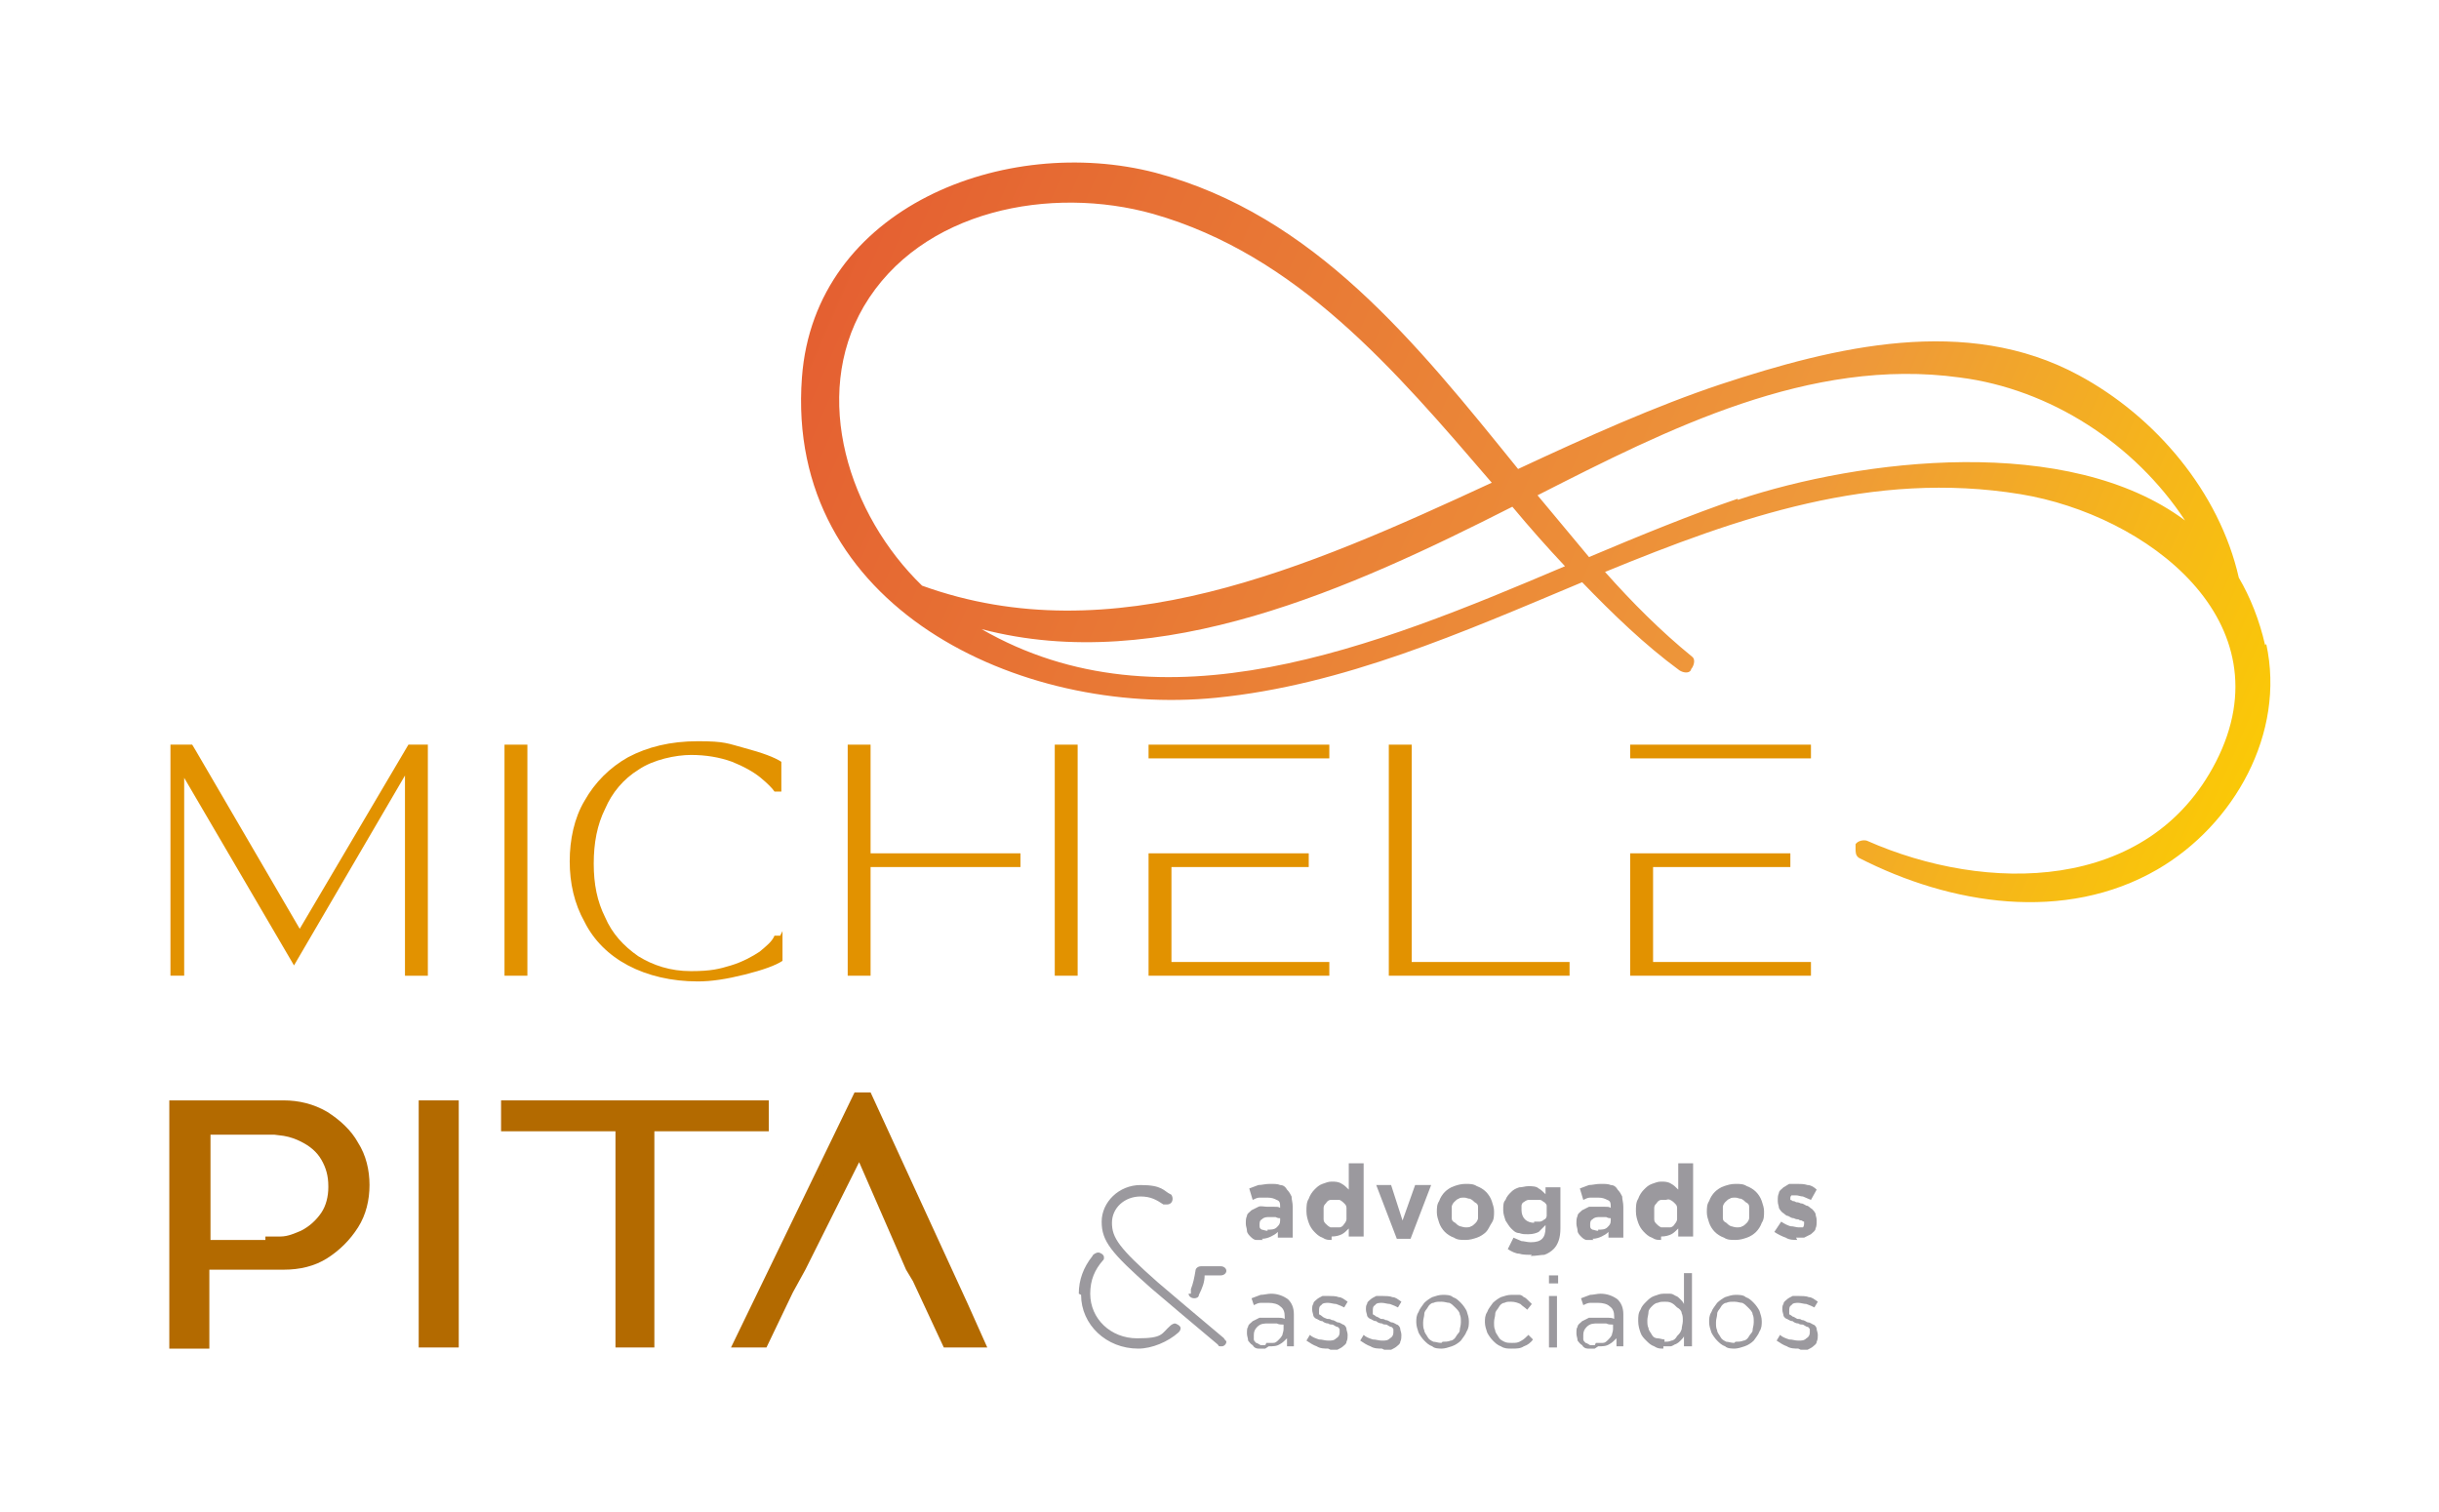
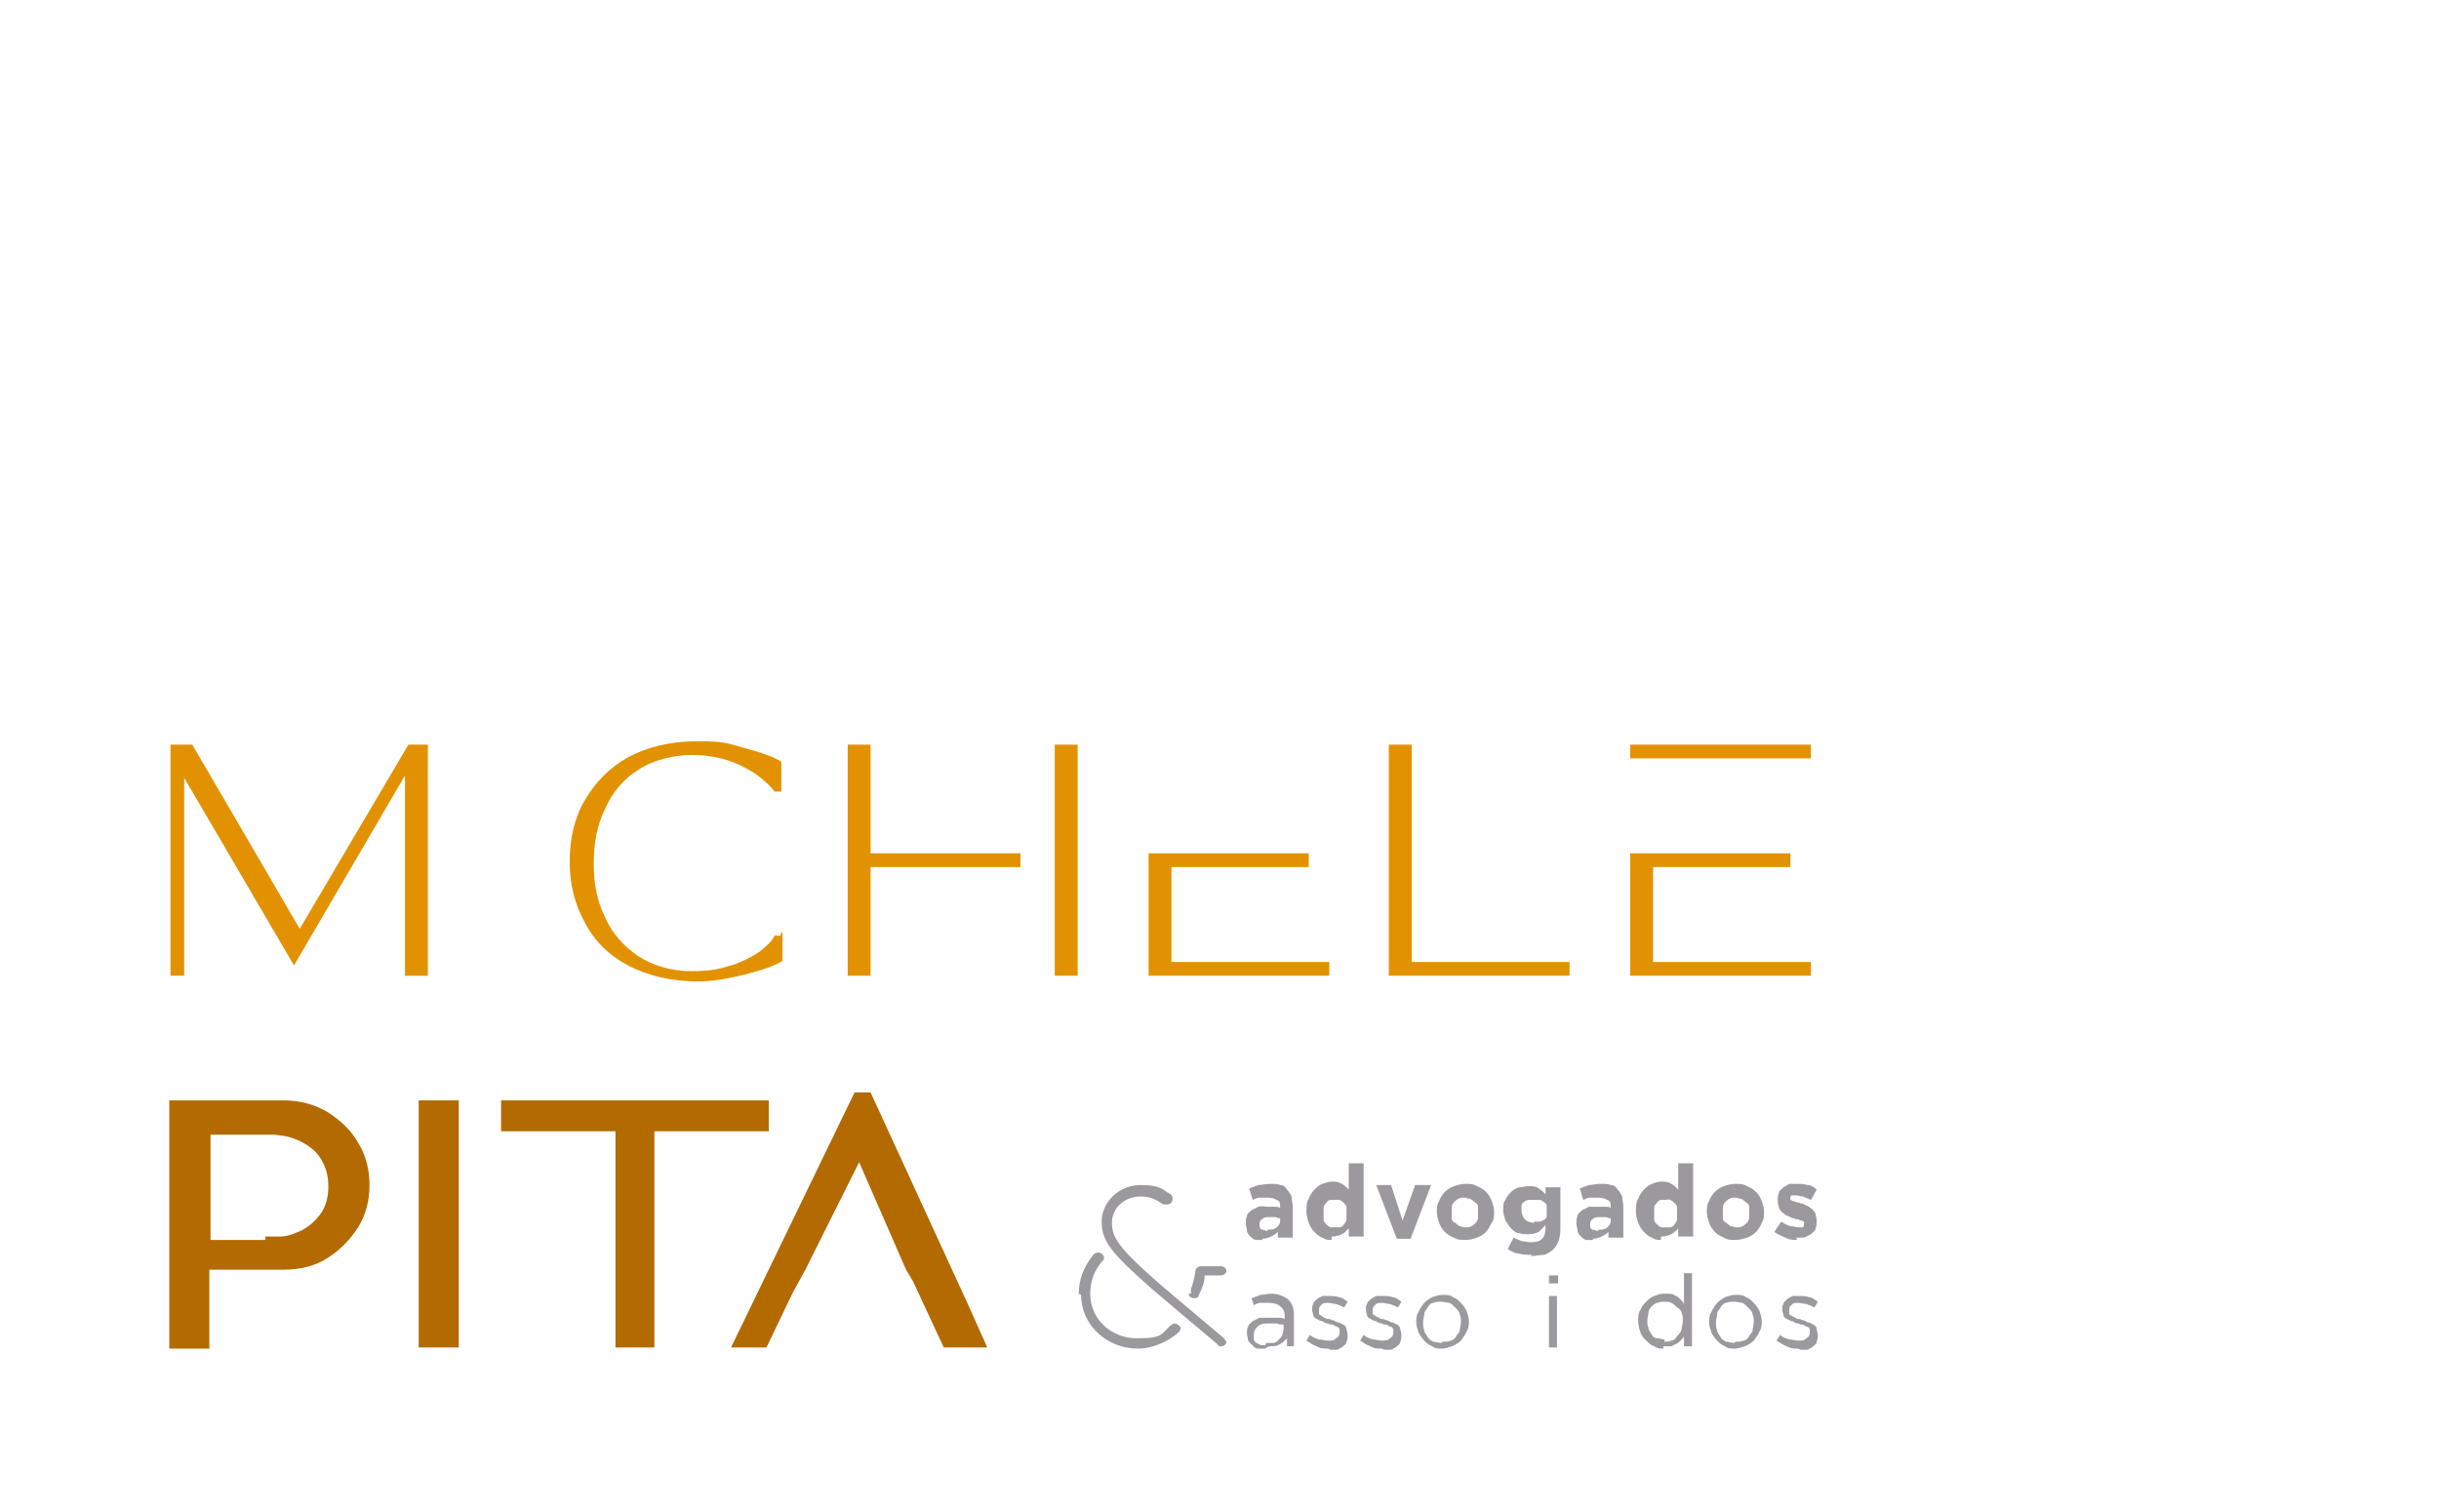
<svg xmlns="http://www.w3.org/2000/svg" version="1.1" viewBox="0 0 213.2 132.2">
  <defs>
    <style>
      .cls-1 {
        fill: #e29200;
      }

      .cls-2 {
        fill: #9b999e;
      }

      .cls-3 {
        fill: url(#linear-gradient);
      }

      .cls-4 {
        fill: #b36a00;
      }
    </style>
    <linearGradient id="linear-gradient" x1="200.3" y1="74.3" x2="43" y2="5.9" gradientUnits="userSpaceOnUse">
      <stop offset="0" stop-color="#fccf00" />
      <stop offset=".3" stop-color="#ee983a" />
      <stop offset=".7" stop-color="#e66c33" />
      <stop offset="1" stop-color="#e1462e" />
    </linearGradient>
  </defs>
  <g>
    <g id="Camada_1">
      <g>
        <g>
          <g>
            <path class="cls-2" d="M110.4,108.4c-.2,0-.4,0-.6,0-.2,0-.4-.2-.5-.3-.1-.1-.3-.3-.3-.5,0-.2-.1-.4-.1-.6h0c0-.3,0-.5.1-.7,0-.2.2-.3.4-.5.2-.1.4-.2.6-.3s.5,0,.8,0,.4,0,.6,0c.2,0,.4,0,.5.1h0c0-.4,0-.6-.3-.7-.2-.1-.4-.2-.8-.2s-.5,0-.7,0c-.2,0-.4.1-.6.2l-.3-1c.3-.1.5-.2.8-.3.3,0,.6-.1,1-.1s.7,0,.9.1c.3,0,.5.2.6.4.2.2.3.4.4.6,0,.3.1.5.1.9v2.7h-1.3v-.5c-.2.2-.4.3-.6.4-.2.1-.5.2-.8.2ZM110.8,107.5c.3,0,.6,0,.8-.2.2-.2.3-.3.3-.6v-.2c-.1,0-.2,0-.4-.1-.1,0-.3,0-.5,0-.3,0-.5,0-.7.2-.2.1-.2.3-.2.5h0c0,.2,0,.3.2.4.1,0,.3.1.5.1Z" />
            <path class="cls-2" d="M116.4,108.4c-.3,0-.5,0-.8-.2-.3-.1-.5-.3-.7-.5-.2-.2-.4-.5-.5-.8-.1-.3-.2-.6-.2-1h0c0-.4,0-.8.2-1.1.1-.3.3-.6.5-.8.2-.2.4-.4.7-.5.3-.1.5-.2.8-.2s.6,0,.9.2c.2.1.4.3.6.5v-2.3h1.3v6.4h-1.3v-.7c-.2.2-.4.4-.6.5-.2.1-.5.2-.9.2ZM116.7,107.3c.2,0,.3,0,.4,0,.1,0,.3-.1.4-.3.1-.1.2-.3.2-.4,0-.2,0-.3,0-.5h0c0-.2,0-.4,0-.5,0-.2-.1-.3-.2-.4-.1-.1-.2-.2-.4-.3-.1,0-.3,0-.4,0s-.3,0-.4,0c-.1,0-.3.1-.4.3-.1.1-.2.2-.2.4,0,.2,0,.3,0,.5h0c0,.2,0,.4,0,.5,0,.2.1.3.2.4.1.1.2.2.4.3.1,0,.3,0,.4,0Z" />
            <path class="cls-2" d="M120.2,103.6h1.4l1,3.1,1.1-3.1h1.4l-1.8,4.7h-1.2l-1.8-4.7Z" />
            <path class="cls-2" d="M128.1,108.4c-.4,0-.7,0-1-.2-.3-.1-.6-.3-.8-.5-.2-.2-.4-.5-.5-.8-.1-.3-.2-.6-.2-.9h0c0-.4,0-.7.2-1,.1-.3.3-.6.5-.8.2-.2.5-.4.8-.5.3-.1.6-.2,1-.2s.7,0,1,.2c.3.1.6.3.8.5.2.2.4.5.5.8.1.3.2.6.2.9h0c0,.4,0,.7-.2,1s-.3.6-.5.8c-.2.2-.5.4-.8.5-.3.1-.6.2-1,.2ZM128.1,107.3c.2,0,.4,0,.5-.1.1,0,.3-.2.4-.3.1-.1.2-.3.2-.4,0-.2,0-.3,0-.5h0c0-.2,0-.4,0-.5,0-.2-.1-.3-.3-.4-.1-.1-.2-.2-.4-.3-.2,0-.3-.1-.5-.1s-.4,0-.5.1c-.1,0-.3.2-.4.3-.1.1-.2.3-.2.4,0,.2,0,.3,0,.5h0c0,.2,0,.4,0,.5,0,.2.1.3.3.4.1.1.2.2.4.3.1,0,.3.1.5.1Z" />
            <path class="cls-2" d="M133.9,109.7c-.4,0-.8,0-1.1-.1-.3,0-.7-.2-1-.4l.5-1c.2.1.5.2.7.3.2,0,.5.1.8.1.5,0,.8-.1,1-.3.2-.2.3-.5.3-1v-.2c-.2.2-.4.4-.6.6-.2.1-.5.2-.9.2s-.5,0-.8-.1c-.3,0-.5-.2-.7-.4-.2-.2-.3-.4-.5-.7-.1-.3-.2-.6-.2-.9h0c0-.4,0-.7.2-.9.1-.3.3-.5.5-.7.2-.2.4-.3.7-.4.3,0,.5-.1.8-.1s.7,0,.9.2c.2.1.4.3.6.5v-.6h1.3v3.6c0,.8-.2,1.4-.6,1.8-.2.2-.5.4-.8.5-.3,0-.7.1-1.2.1ZM134.1,106.8c.2,0,.3,0,.5,0,.1,0,.3-.1.4-.2.1,0,.2-.2.2-.3,0-.1,0-.3,0-.4h0c0-.2,0-.3,0-.5,0-.1-.1-.2-.2-.3-.1,0-.2-.2-.4-.2-.1,0-.3,0-.5,0s-.3,0-.5,0c-.1,0-.3.1-.4.2-.1,0-.2.2-.2.3,0,.1,0,.3,0,.4h0c0,.3.1.6.3.8.2.2.5.3.8.3Z" />
            <path class="cls-2" d="M139.3,108.4c-.2,0-.4,0-.6,0-.2,0-.4-.2-.5-.3-.1-.1-.3-.3-.3-.5,0-.2-.1-.4-.1-.6h0c0-.3,0-.5.1-.7,0-.2.2-.3.4-.5.2-.1.4-.2.6-.3.2,0,.5,0,.8,0s.4,0,.6,0c.2,0,.4,0,.5.1h0c0-.4,0-.6-.3-.7-.2-.1-.4-.2-.8-.2s-.5,0-.7,0c-.2,0-.4.1-.6.2l-.3-1c.3-.1.5-.2.8-.3.3,0,.6-.1,1-.1s.7,0,.9.1c.3,0,.5.2.6.4.2.2.3.4.4.6,0,.3.1.5.1.9v2.7h-1.3v-.5c-.2.2-.4.3-.6.4-.2.1-.5.2-.8.2ZM139.7,107.5c.3,0,.6,0,.8-.2.2-.2.3-.3.3-.6v-.2c-.1,0-.2,0-.4-.1-.1,0-.3,0-.5,0-.3,0-.5,0-.7.2-.2.1-.2.3-.2.5h0c0,.2,0,.3.2.4.1,0,.3.1.5.1Z" />
            <path class="cls-2" d="M145.2,108.4c-.3,0-.5,0-.8-.2-.3-.1-.5-.3-.7-.5-.2-.2-.4-.5-.5-.8-.1-.3-.2-.6-.2-1h0c0-.4,0-.8.2-1.1.1-.3.3-.6.5-.8.2-.2.4-.4.7-.5.3-.1.5-.2.8-.2s.6,0,.9.2c.2.1.4.3.6.5v-2.3h1.3v6.4h-1.3v-.7c-.2.2-.4.4-.6.5-.2.1-.5.2-.9.2ZM145.6,107.3c.2,0,.3,0,.4,0,.1,0,.3-.1.4-.3.1-.1.2-.3.2-.4,0-.2,0-.3,0-.5h0c0-.2,0-.4,0-.5,0-.2-.1-.3-.2-.4s-.2-.2-.4-.3-.3,0-.4,0-.3,0-.4,0-.3.1-.4.3c-.1.1-.2.2-.2.4,0,.2,0,.3,0,.5h0c0,.2,0,.4,0,.5,0,.2.1.3.2.4.1.1.2.2.4.3.1,0,.3,0,.4,0Z" />
            <path class="cls-2" d="M151.7,108.4c-.4,0-.7,0-1-.2-.3-.1-.6-.3-.8-.5-.2-.2-.4-.5-.5-.8-.1-.3-.2-.6-.2-.9h0c0-.4,0-.7.2-1,.1-.3.3-.6.5-.8.2-.2.5-.4.8-.5.3-.1.6-.2,1-.2s.7,0,1,.2c.3.1.6.3.8.5.2.2.4.5.5.8.1.3.2.6.2.9h0c0,.4,0,.7-.2,1-.1.3-.3.6-.5.8-.2.2-.5.4-.8.5-.3.1-.6.2-1,.2ZM151.8,107.3c.2,0,.4,0,.5-.1.1,0,.3-.2.4-.3.1-.1.2-.3.2-.4,0-.2,0-.3,0-.5h0c0-.2,0-.4,0-.5,0-.2-.1-.3-.3-.4-.1-.1-.2-.2-.4-.3-.2,0-.3-.1-.5-.1s-.4,0-.5.1c-.1,0-.3.2-.4.3-.1.1-.2.3-.2.4,0,.2,0,.3,0,.5h0c0,.2,0,.4,0,.5,0,.2.1.3.3.4.1.1.2.2.4.3.1,0,.3.1.5.1Z" />
            <path class="cls-2" d="M157.1,108.4c-.3,0-.7,0-1-.2-.3-.1-.7-.3-1-.5l.6-.9c.3.2.5.3.8.4.3,0,.5.1.7.1s.3,0,.4,0c0,0,.1-.1.1-.3h0c0,0,0-.1,0-.2,0,0-.1,0-.2-.1,0,0-.2,0-.3-.1-.1,0-.2,0-.4-.1-.2,0-.3-.1-.5-.2-.2,0-.3-.2-.5-.3-.1-.1-.2-.2-.3-.4,0-.2-.1-.3-.1-.6h0c0-.3,0-.5.1-.7,0-.2.2-.3.4-.5.2-.1.3-.2.5-.3.2,0,.4,0,.7,0s.6,0,.9.1c.3,0,.6.2.8.4l-.5.9c-.2-.1-.5-.2-.7-.3-.2,0-.4-.1-.6-.1s-.3,0-.4,0c0,0-.1.1-.1.2h0c0,0,0,.1,0,.2,0,0,.1,0,.2.1,0,0,.2,0,.3.1.1,0,.2,0,.4.1.2,0,.3.1.5.2.2,0,.3.2.5.3.1.1.2.2.3.4,0,.2.1.3.1.6h0c0,.3,0,.5-.1.7,0,.2-.2.3-.4.5-.2.1-.4.2-.6.3-.2,0-.5,0-.7,0Z" />
            <path class="cls-2" d="M110.6,117.9c-.2,0-.4,0-.6,0-.2,0-.4-.1-.5-.3-.2-.1-.3-.3-.4-.4,0-.2-.1-.4-.1-.6h0c0-.3,0-.5.1-.6,0-.2.2-.3.4-.5.2-.1.4-.2.6-.3.2,0,.5,0,.8,0s.5,0,.8,0c.2,0,.4,0,.6.1v-.2c0-.4-.1-.7-.4-.9-.2-.2-.6-.3-1-.3s-.5,0-.7,0c-.2,0-.4.1-.6.2l-.2-.6c.3-.1.5-.2.8-.3.3,0,.6-.1.9-.1.6,0,1.1.2,1.5.5.3.3.5.7.5,1.3v2.8h-.6v-.7c-.2.2-.4.4-.6.5-.3.2-.6.2-1,.2ZM110.7,117.4c.2,0,.4,0,.6,0,.2,0,.3-.1.5-.3.1-.1.2-.2.3-.4,0-.1.1-.3.1-.5v-.4c-.2,0-.4,0-.6-.1-.2,0-.5,0-.7,0-.4,0-.7,0-1,.3-.2.2-.3.4-.3.7h0c0,.2,0,.3,0,.4,0,.1.1.2.2.3.1,0,.2.1.4.2.1,0,.3,0,.4,0Z" />
            <path class="cls-2" d="M116.1,117.9c-.3,0-.7,0-1-.2-.3-.1-.6-.3-.9-.5l.3-.5c.2.2.5.3.8.4.3,0,.5.1.8.1s.5,0,.7-.2c.2-.1.3-.3.3-.5h0c0-.1,0-.2,0-.3,0,0-.1-.2-.2-.2-.1,0-.2-.1-.4-.2-.1,0-.3,0-.4-.1-.2,0-.4-.1-.5-.2-.2,0-.3-.1-.5-.2-.1,0-.3-.2-.3-.3,0-.1-.1-.3-.1-.5h0c0-.2,0-.4.1-.5,0-.2.2-.3.3-.4.1-.1.3-.2.5-.3.2,0,.4,0,.6,0s.6,0,.8.1c.3,0,.5.2.8.4l-.3.5c-.2-.1-.4-.2-.7-.3-.2,0-.5-.1-.7-.1s-.5,0-.6.2c-.2.1-.2.3-.2.5h0c0,.1,0,.2,0,.3,0,0,.2.1.3.2s.2.1.4.2c.1,0,.3,0,.4.1.2,0,.3.1.5.2.2,0,.3.1.5.2.1,0,.3.2.3.4,0,.1.1.3.1.5h0c0,.2,0,.4-.1.6,0,.2-.2.3-.3.4-.1.1-.3.2-.5.3-.2,0-.4,0-.6,0Z" />
            <path class="cls-2" d="M120.8,117.9c-.3,0-.7,0-1-.2-.3-.1-.6-.3-.9-.5l.3-.5c.2.2.5.3.8.4.3,0,.5.1.8.1s.5,0,.7-.2c.2-.1.3-.3.3-.5h0c0-.1,0-.2,0-.3,0,0-.1-.2-.2-.2-.1,0-.2-.1-.4-.2-.1,0-.3,0-.4-.1-.2,0-.4-.1-.5-.2-.2,0-.3-.1-.5-.2-.1,0-.3-.2-.3-.3,0-.1-.1-.3-.1-.5h0c0-.2,0-.4.1-.5,0-.2.2-.3.3-.4.1-.1.3-.2.5-.3.2,0,.4,0,.6,0s.6,0,.8.1c.3,0,.5.2.8.4l-.3.5c-.2-.1-.4-.2-.7-.3-.2,0-.5-.1-.7-.1s-.5,0-.6.2c-.2.1-.2.3-.2.5h0c0,.1,0,.2,0,.3,0,0,.2.1.3.2.1,0,.2.1.4.2.1,0,.3,0,.4.1.2,0,.3.1.5.2.2,0,.3.1.5.2.1,0,.3.2.3.4,0,.1.1.3.1.5h0c0,.2,0,.4-.1.6,0,.2-.2.3-.3.4-.1.1-.3.2-.5.3-.2,0-.4,0-.6,0Z" />
-             <path class="cls-2" d="M126.1,117.9c-.3,0-.7,0-.9-.2-.3-.1-.5-.3-.7-.5-.2-.2-.4-.5-.5-.7-.1-.3-.2-.6-.2-.9h0c0-.3,0-.6.2-.9.1-.3.3-.5.5-.8.2-.2.5-.4.7-.5.3-.1.6-.2.9-.2s.7,0,.9.2c.3.1.5.3.7.5.2.2.4.5.5.7.1.3.2.6.2.9h0c0,.3,0,.6-.2.9-.1.3-.3.5-.5.8-.2.2-.5.4-.8.5-.3.1-.6.2-.9.2ZM126.1,117.3c.2,0,.5,0,.7-.1.2,0,.4-.2.5-.4.1-.2.3-.3.3-.5,0-.2.1-.4.1-.7h0c0-.3,0-.5-.1-.7,0-.2-.2-.4-.4-.6-.2-.2-.3-.3-.5-.4-.2,0-.4-.1-.7-.1s-.5,0-.7.1c-.2,0-.4.2-.5.4-.1.2-.3.3-.3.6,0,.2-.1.4-.1.7h0c0,.3,0,.5.1.7,0,.2.2.4.3.6.1.2.3.3.5.4.2,0,.4.1.7.1Z" />
-             <path class="cls-2" d="M132.1,117.9c-.3,0-.6,0-.9-.2-.3-.1-.5-.3-.7-.5-.2-.2-.4-.5-.5-.7-.1-.3-.2-.6-.2-.9h0c0-.3,0-.6.2-.9.1-.3.3-.5.5-.8.2-.2.5-.4.7-.5.3-.1.6-.2.9-.2s.4,0,.6,0c.2,0,.3,0,.5.2.1,0,.3.2.4.3.1.1.2.2.3.3l-.4.5c-.2-.2-.4-.3-.6-.5-.2-.1-.5-.2-.8-.2s-.4,0-.6.1c-.2,0-.4.2-.5.4-.1.2-.3.3-.3.6,0,.2-.1.4-.1.7h0c0,.3,0,.5.1.7,0,.2.2.4.3.6.1.2.3.3.5.4s.4.1.7.1.5,0,.8-.2c.2-.1.4-.3.6-.5l.4.4c-.2.3-.5.5-.8.6-.3.2-.6.2-1.1.2Z" />
+             <path class="cls-2" d="M126.1,117.9c-.3,0-.7,0-.9-.2-.3-.1-.5-.3-.7-.5-.2-.2-.4-.5-.5-.7-.1-.3-.2-.6-.2-.9h0c0-.3,0-.6.2-.9.1-.3.3-.5.5-.8.2-.2.5-.4.7-.5.3-.1.6-.2.9-.2s.7,0,.9.2c.3.1.5.3.7.5.2.2.4.5.5.7.1.3.2.6.2.9c0,.3,0,.6-.2.9-.1.3-.3.5-.5.8-.2.2-.5.4-.8.5-.3.1-.6.2-.9.2ZM126.1,117.3c.2,0,.5,0,.7-.1.2,0,.4-.2.5-.4.1-.2.3-.3.3-.5,0-.2.1-.4.1-.7h0c0-.3,0-.5-.1-.7,0-.2-.2-.4-.4-.6-.2-.2-.3-.3-.5-.4-.2,0-.4-.1-.7-.1s-.5,0-.7.1c-.2,0-.4.2-.5.4-.1.2-.3.3-.3.6,0,.2-.1.4-.1.7h0c0,.3,0,.5.1.7,0,.2.2.4.3.6.1.2.3.3.5.4.2,0,.4.1.7.1Z" />
            <path class="cls-2" d="M135.4,111.5h.8v.7h-.8v-.7ZM135.4,113.3h.7v4.5h-.7v-4.5Z" />
-             <path class="cls-2" d="M139.4,117.9c-.2,0-.4,0-.6,0-.2,0-.4-.1-.5-.3-.2-.1-.3-.3-.4-.4,0-.2-.1-.4-.1-.6h0c0-.3,0-.5.1-.6,0-.2.2-.3.4-.5.2-.1.4-.2.6-.3.2,0,.5,0,.8,0s.5,0,.8,0c.2,0,.4,0,.6.1v-.2c0-.4-.1-.7-.4-.9-.2-.2-.6-.3-1-.3s-.5,0-.7,0c-.2,0-.4.1-.6.2l-.2-.6c.3-.1.5-.2.8-.3.3,0,.6-.1.9-.1.6,0,1.1.2,1.5.5.3.3.5.7.5,1.3v2.8h-.6v-.7c-.2.2-.4.4-.6.5-.3.2-.6.2-1,.2ZM139.5,117.4c.2,0,.4,0,.6,0s.3-.1.5-.3c.1-.1.2-.2.3-.4,0-.1.1-.3.1-.5v-.4c-.2,0-.4,0-.6-.1-.2,0-.5,0-.7,0-.4,0-.7,0-1,.3-.2.2-.3.4-.3.7h0c0,.2,0,.3,0,.4,0,.1.1.2.2.3.1,0,.2.1.4.2.1,0,.3,0,.4,0Z" />
            <path class="cls-2" d="M145.4,117.9c-.3,0-.5,0-.8-.2-.3-.1-.5-.3-.7-.5-.2-.2-.4-.4-.5-.7-.1-.3-.2-.6-.2-1h0c0-.4,0-.7.2-1,.1-.3.3-.5.5-.7.2-.2.4-.4.7-.5.3-.1.5-.2.8-.2s.4,0,.6,0c.2,0,.3.1.5.2.1,0,.3.2.4.3.1.1.2.2.3.4v-2.7h.7v6.4h-.7v-.9c0,.1-.2.3-.3.4-.1.1-.2.2-.4.3-.1,0-.3.2-.5.2-.2,0-.4,0-.6,0ZM145.5,117.3c.2,0,.4,0,.6-.1.2,0,.4-.2.5-.4.2-.2.3-.3.4-.6,0-.2.1-.5.1-.7h0c0-.3,0-.5-.1-.7,0-.2-.2-.4-.4-.5-.2-.2-.3-.3-.5-.4s-.4-.1-.6-.1-.4,0-.6.1c-.2,0-.4.2-.5.3-.1.1-.3.3-.3.5,0,.2-.1.5-.1.7h0c0,.3,0,.5.1.7,0,.2.2.4.3.6.1.2.3.3.5.3.2,0,.4.1.6.1Z" />
            <path class="cls-2" d="M151.7,117.9c-.3,0-.7,0-.9-.2-.3-.1-.5-.3-.7-.5-.2-.2-.4-.5-.5-.7-.1-.3-.2-.6-.2-.9h0c0-.3,0-.6.2-.9.1-.3.3-.5.5-.8.2-.2.5-.4.7-.5.3-.1.6-.2.9-.2s.7,0,.9.2c.3.1.5.3.7.5.2.2.4.5.5.7.1.3.2.6.2.9h0c0,.3,0,.6-.2.9-.1.3-.3.5-.5.8-.2.2-.5.4-.8.5-.3.1-.6.2-.9.2ZM151.7,117.3c.2,0,.5,0,.7-.1.2,0,.4-.2.5-.4.1-.2.3-.3.3-.5,0-.2.1-.4.1-.7h0c0-.3,0-.5-.1-.7,0-.2-.2-.4-.4-.6-.2-.2-.3-.3-.5-.4-.2,0-.4-.1-.7-.1s-.5,0-.7.1c-.2,0-.4.2-.5.4-.1.2-.3.3-.3.6,0,.2-.1.4-.1.7h0c0,.3,0,.5.1.7,0,.2.2.4.3.6.1.2.3.3.5.4.2,0,.4.1.7.1Z" />
            <path class="cls-2" d="M157.2,117.9c-.3,0-.7,0-1-.2-.3-.1-.6-.3-.9-.5l.3-.5c.2.2.5.3.8.4.3,0,.5.1.8.1s.5,0,.7-.2c.2-.1.3-.3.3-.5h0c0-.1,0-.2,0-.3,0,0-.1-.2-.2-.2-.1,0-.2-.1-.4-.2-.1,0-.3,0-.4-.1-.2,0-.4-.1-.5-.2-.2,0-.3-.1-.5-.2-.1,0-.3-.2-.3-.3,0-.1-.1-.3-.1-.5h0c0-.2,0-.4.1-.5,0-.2.2-.3.3-.4.1-.1.3-.2.5-.3.2,0,.4,0,.6,0s.6,0,.8.1c.3,0,.5.2.8.4l-.3.5c-.2-.1-.4-.2-.7-.3-.2,0-.5-.1-.7-.1s-.5,0-.6.2c-.2.1-.2.3-.2.5h0c0,.1,0,.2,0,.3,0,0,.2.1.3.2.1,0,.2.1.4.2.1,0,.3,0,.4.1.2,0,.3.1.5.2.2,0,.3.1.5.2.1,0,.3.2.3.4,0,.1.1.3.1.5h0c0,.2,0,.4-.1.6,0,.2-.2.3-.3.4-.1.1-.3.2-.5.3-.2,0-.4,0-.6,0Z" />
          </g>
          <path class="cls-2" d="M94.3,113.1c0-1.2.4-2.3,1.2-3.3,0-.1.3-.3.5-.3s.5.2.5.4,0,.2-.1.3c-.7.8-1.1,1.7-1.1,2.9,0,2.2,1.8,3.9,4.1,3.9s2.1-.4,2.9-1.1c.1-.1.3-.2.4-.2s.5.2.5.4-.1.3-.2.4c-.9.8-2.3,1.4-3.5,1.4-2.8,0-5-2.1-5-4.7ZM106.4,117.5c-2.5-2.1-4.4-3.7-5.8-4.9-3.5-3.1-4.3-4.1-4.3-5.8s1.5-3.2,3.4-3.2,2,.5,2.6.8c.1,0,.2.2.2.4,0,.3-.2.5-.5.5s-.2,0-.3,0c-.6-.4-1.1-.7-2-.7-1.4,0-2.5,1-2.5,2.3s.6,2.2,4,5.2c1.4,1.2,3.3,2.8,5.8,4.9,0,.1.2.2.2.3,0,.2-.2.4-.4.4s-.3,0-.3-.1ZM104.1,113.1c0-.1,0-.3,0-.4.2-.5.3-1,.4-1.6,0-.2.2-.4.5-.4h1.7c.3,0,.5.2.5.4s-.2.4-.5.4h-1.4c0,.6-.2,1.1-.5,1.7,0,.2-.2.3-.4.3-.3,0-.5-.2-.5-.4Z" />
          <g>
            <path class="cls-4" d="M14.8,117.8v-21.6h10c1.3,0,2.6.3,3.8,1,1.1.7,2.1,1.6,2.7,2.7.7,1.1,1,2.4,1,3.7,0,1.3-.3,2.6-1,3.7-.7,1.1-1.6,2-2.7,2.7-1.1.7-2.4,1-3.8,1h-6.5v6.9h-3.5ZM23.2,108.1c.5,0,.9,0,1.3,0,.7,0,1.3-.3,1.8-.5.8-.4,1.4-1,1.8-1.6.4-.6.6-1.4.6-2.2h0c0,0,0-.1,0-.1h0s0,0,0,0h0c0-.9-.2-1.6-.6-2.3-.4-.7-1-1.2-1.8-1.6-.4-.2-.9-.4-1.5-.5h0s-.8-.1-.8-.1c0,0,0,0-.1,0h-.2c0,0-.2,0-.2,0h-5.1v9.2h4.8Z" />
            <path class="cls-4" d="M31.6,103.6h0c0,1.2-.3,2.3-.9,3.3-.6,1-1.4,1.8-2.5,2.4-1,.6-2.2.9-3.4.9h-7.2v6.9h-2v-20.1h9.2c1.2,0,2.4.3,3.4.9,1,.6,1.9,1.4,2.5,2.4.6,1,.9,2.1.9,3.3ZM17.6,98.2v10.7h5.6c.5,0,1,0,1.4-.1.7-.1,1.4-.3,2-.6.9-.5,1.6-1.1,2.1-1.9.4-.7.7-1.6.7-2.5h0c0,0,0-.1,0-.2h0c0,0,0,0,0-.1h0c0-1-.3-1.9-.7-2.6-.5-.8-1.2-1.4-2.1-1.9-.6-.3-1.3-.5-2-.6-.2,0-.3,0-.5,0h0c0,0-.1,0-.2,0h-.2c0,0-.2,0-.3,0h-5.9Z" />
            <rect class="cls-4" x="36.6" y="96.2" width="3.5" height="21.6" />
            <path class="cls-4" d="M37.4,117.1v-20.1h2v20.1h-2Z" />
            <polygon class="cls-4" points="53.8 117.8 53.8 98.9 43.8 98.9 43.8 96.2 67.2 96.2 67.2 98.9 57.2 98.9 57.2 117.8 53.8 117.8" />
            <path class="cls-4" d="M66.4,98.2h-9.9v18.9h-2v-18.9h-9.9v-1.2h21.9v1.2Z" />
            <polygon class="cls-4" points="82.5 117.8 79.8 112 79.2 111 75.1 101.6 70.4 111 69.3 113 67 117.8 63.9 117.8 74.7 95.5 76.1 95.5 84.6 114 84.6 114 86.3 117.8 82.5 117.8" />
            <path class="cls-4" d="M68.6,112.7l-2.1,4.3h-1.4l10.1-20.8h.4l8.6,18.8h-.1c0,0,.2,0,.2,0l.9,2.1h-2.2l-2.5-5.4-.5-1-4.8-10.8-5.4,10.8" />
          </g>
          <g>
            <g>
              <path class="cls-1" d="M37.4,65.1v20.2h-2v-17.5l-9.7,16.6-9.6-16.4v17.3h-1.2v-20.2h1.9l.3.5,9.1,15.6,9.5-16.1h1.8Z" />
-               <path class="cls-1" d="M44.1,85.3v-20.2h2v20.2h-2Z" />
              <path class="cls-1" d="M74.1,85.3v-20.2h2v20.2h-2Z" />
              <path class="cls-1" d="M92.2,85.3v-20.2h2v20.2h-2Z" />
              <path class="cls-1" d="M68.4,81.4v2.6h0c-.6.4-1.7.8-3.3,1.2-1.6.4-2.9.6-4.1.6-2.3,0-4.4-.5-6.1-1.4-1.7-.9-3-2.2-3.8-3.8-.9-1.6-1.3-3.4-1.3-5.3s.4-3.8,1.3-5.3c.9-1.6,2.2-2.9,3.8-3.8,1.7-.9,3.7-1.4,6.1-1.4s2.6.2,4.1.6c1.5.4,2.6.8,3.2,1.2h0s0,2.6,0,2.6h-.6c-.2-.3-.6-.7-1.2-1.2-.6-.5-1.5-1-2.5-1.4-1.1-.4-2.3-.6-3.6-.6s-3.3.4-4.6,1.3c-1.3.8-2.3,2-2.9,3.4-.7,1.4-1,3-1,4.8s.3,3.3,1,4.7c.6,1.4,1.6,2.5,2.9,3.4,1.3.8,2.8,1.3,4.6,1.3s2.5-.2,3.5-.5c1-.3,1.9-.8,2.5-1.2.6-.5,1.1-.9,1.3-1.4h0c0,0,.5,0,.5,0Z" />
              <path class="cls-1" d="M137.2,84.1v1.2h-15.8v-20.2h2v19h13.8Z" />
-               <rect class="cls-1" x="100.4" y="65.1" width="15.8" height="1.2" />
              <rect class="cls-1" x="142.5" y="65.1" width="15.8" height="1.2" />
              <polygon class="cls-1" points="102.4 84.1 102.4 75.8 114.4 75.8 114.4 74.6 102.4 74.6 100.4 74.6 100.4 75.8 100.4 84.1 100.4 84.7 100.4 85.3 116.2 85.3 116.2 84.1 102.4 84.1" />
              <polygon class="cls-1" points="144.5 84.1 144.5 75.8 156.5 75.8 156.5 74.6 142.5 74.6 142.5 75.2 142.5 75.8 142.5 84.1 142.5 85.3 144.5 85.3 158.3 85.3 158.3 84.1 144.5 84.1" />
            </g>
            <rect class="cls-1" x="75.2" y="74.6" width="14" height="1.2" />
          </g>
        </g>
-         <path class="cls-3" d="M198,56.4c-.5-2.2-1.3-4.2-2.3-5.9-1.7-7.5-7.3-14.1-14-17.7-9.8-5.3-21.3-2.5-31.3.8-5.7,1.9-11.7,4.6-17.7,7.4-8.9-11-17.8-22.2-31.7-25.9-13.1-3.4-29.8,3-30.9,17.9-1.5,20.1,19.1,29.7,36.2,28,11.1-1.1,21.5-5.7,32-10.1,2.7,2.8,5.5,5.5,8.5,7.7.3.2.8.3,1,0,0,0,0-.1.1-.2.2-.3.3-.8,0-1-2.7-2.2-5.2-4.7-7.6-7.4,11.7-4.8,23.4-8.9,36.3-6.8,11,1.8,23.4,11.1,17.1,23.4-5.9,11.5-20.1,11.5-30.5,6.9-.3-.1-.8,0-1,.3,0,0,0,.1,0,.2,0,0,0,.1,0,.2,0,.3,0,.6.3.8,8,4.1,18,5.7,26.1,1,6.7-3.9,11.2-11.9,9.5-19.7ZM75.5,26.8c5-8.5,16.4-10.6,25.3-8.1,12.6,3.6,21.1,13.6,29.6,23.5-16.2,7.5-33.2,15-49.8,9-6.4-6.2-9.7-16.5-5.1-24.4ZM85.8,55c15.6,4.1,32.4-3.6,46.4-10.7,1.5,1.8,3,3.5,4.6,5.2-16.7,7.1-35.2,14.6-51,5.5ZM151.9,43.6c-4.1,1.4-8.5,3.2-13,5.1-1.5-1.8-3-3.6-4.5-5.4,11.4-5.8,23.8-12.1,36.9-10.3,7.9,1,15.3,5.8,19.7,12.5-10.2-7.6-28.3-5.4-39.1-1.8Z" />
      </g>
    </g>
  </g>
</svg>